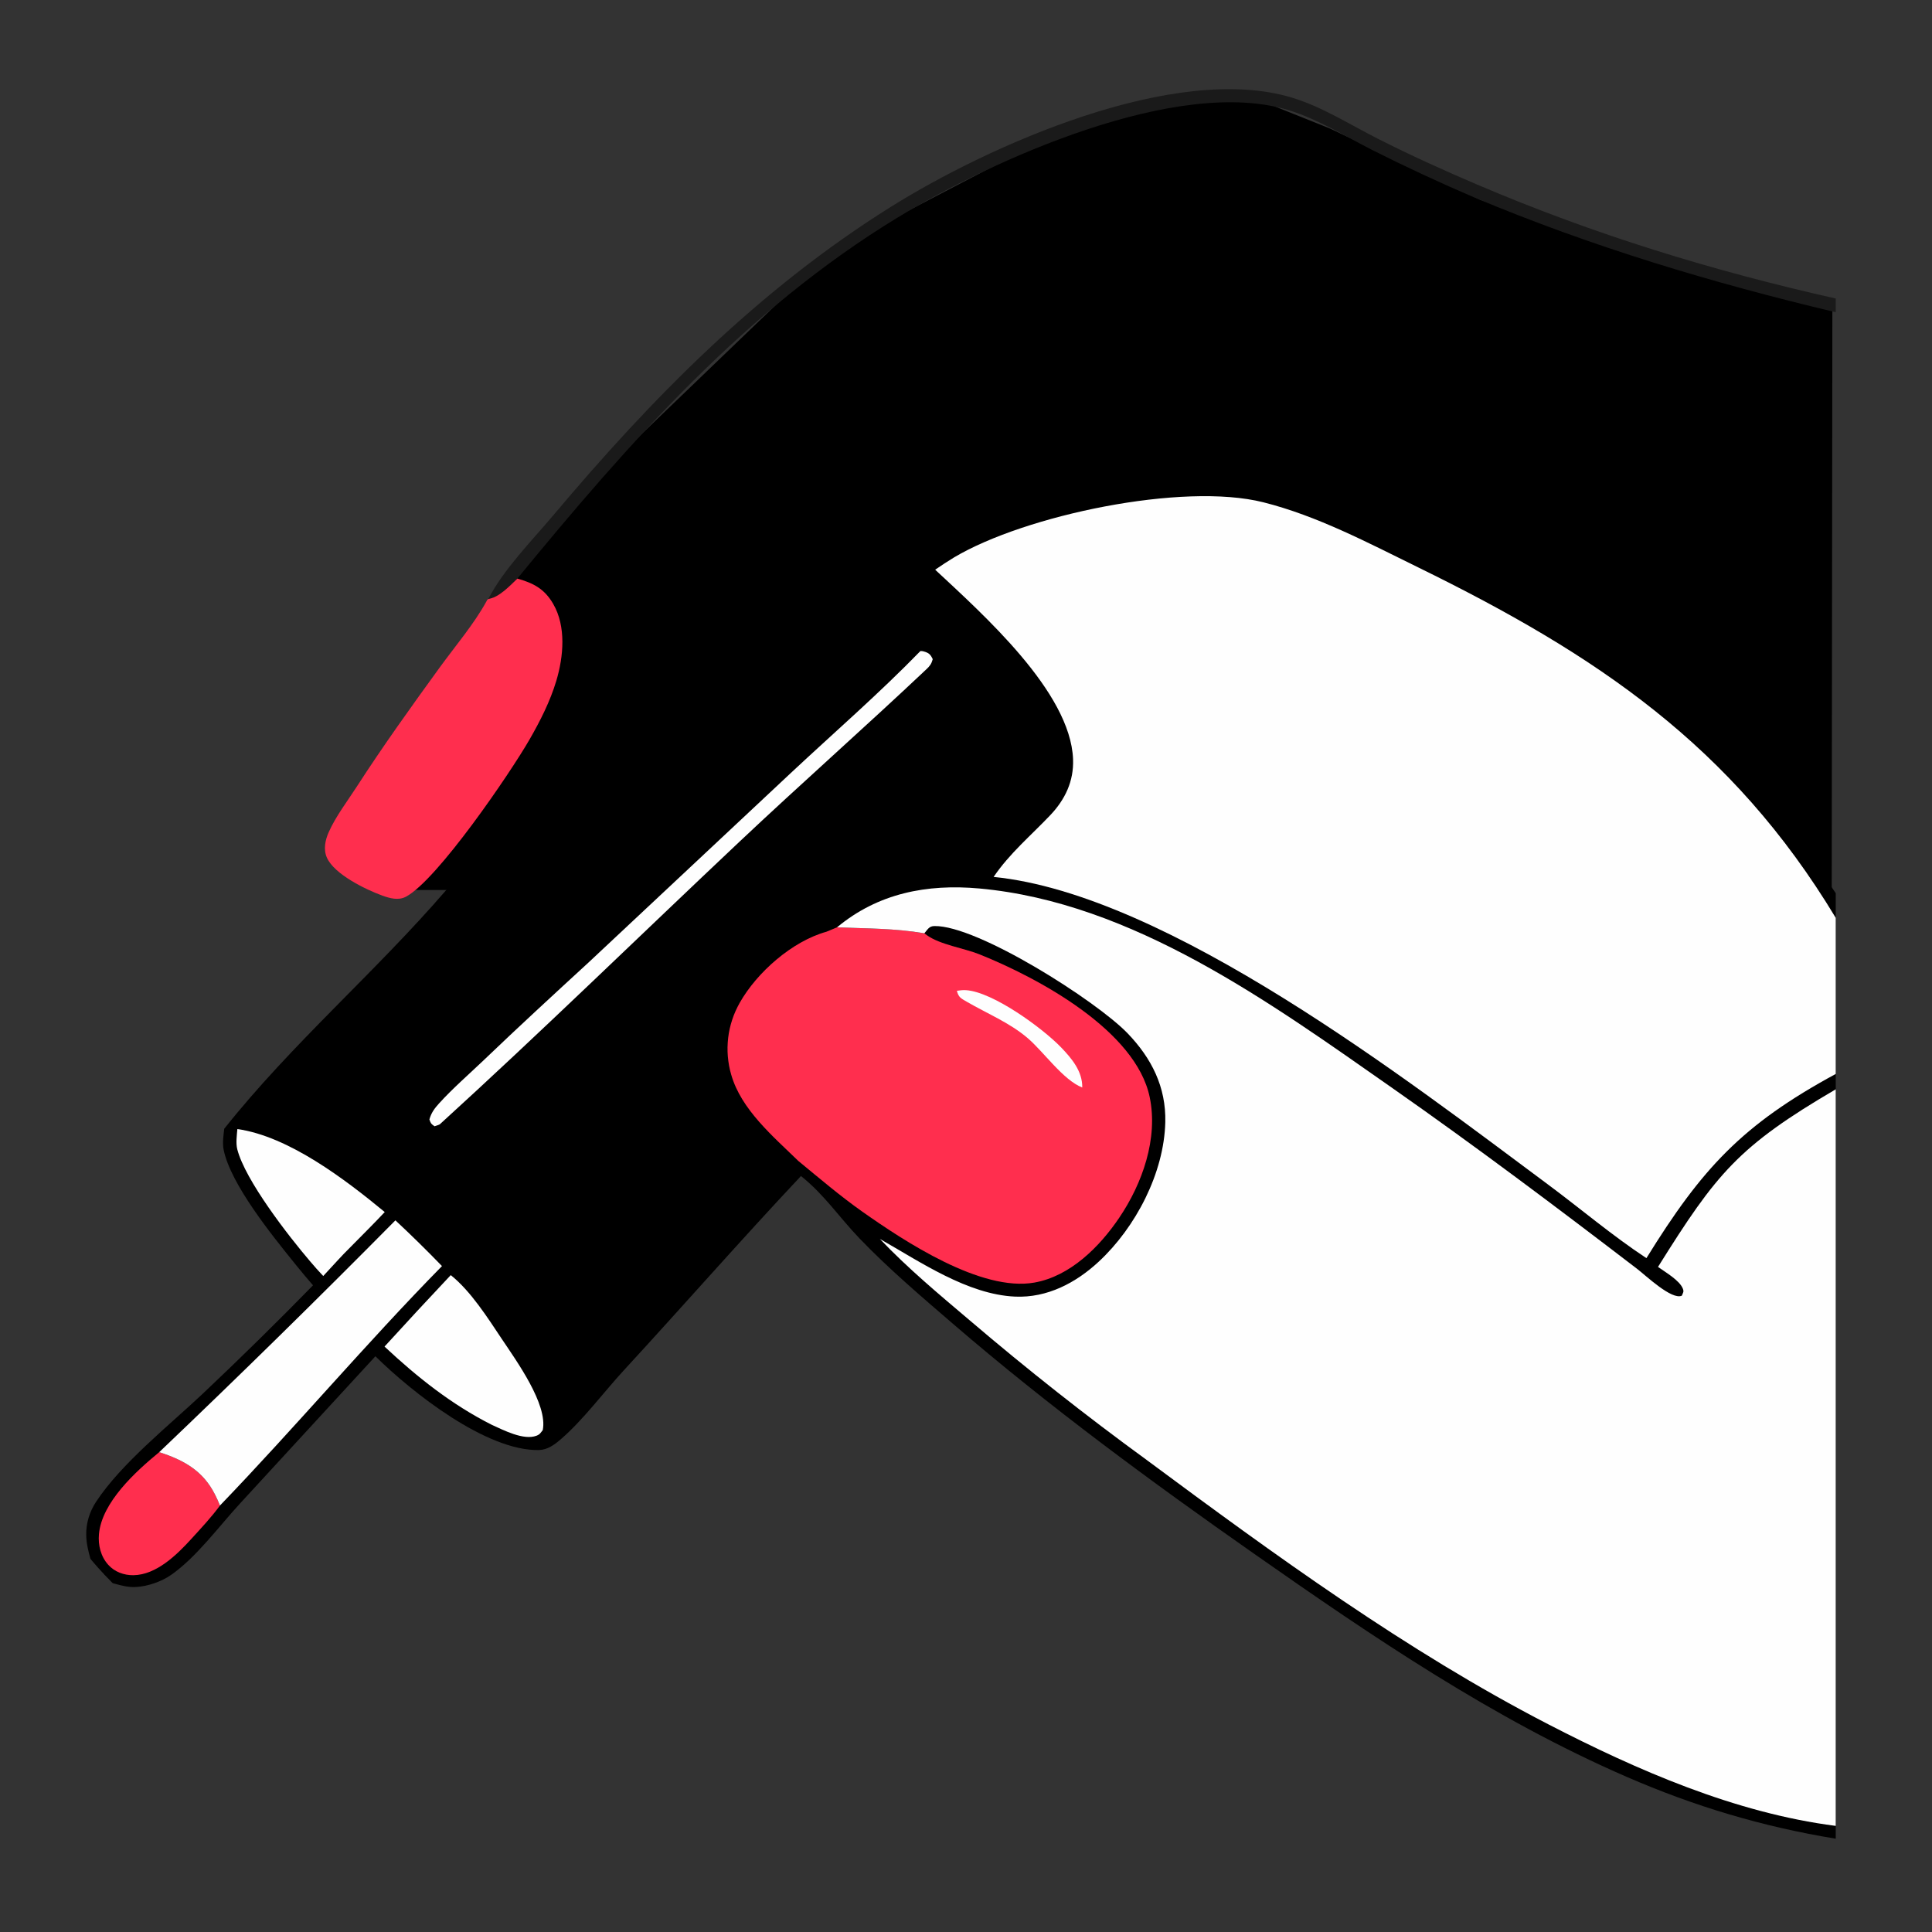
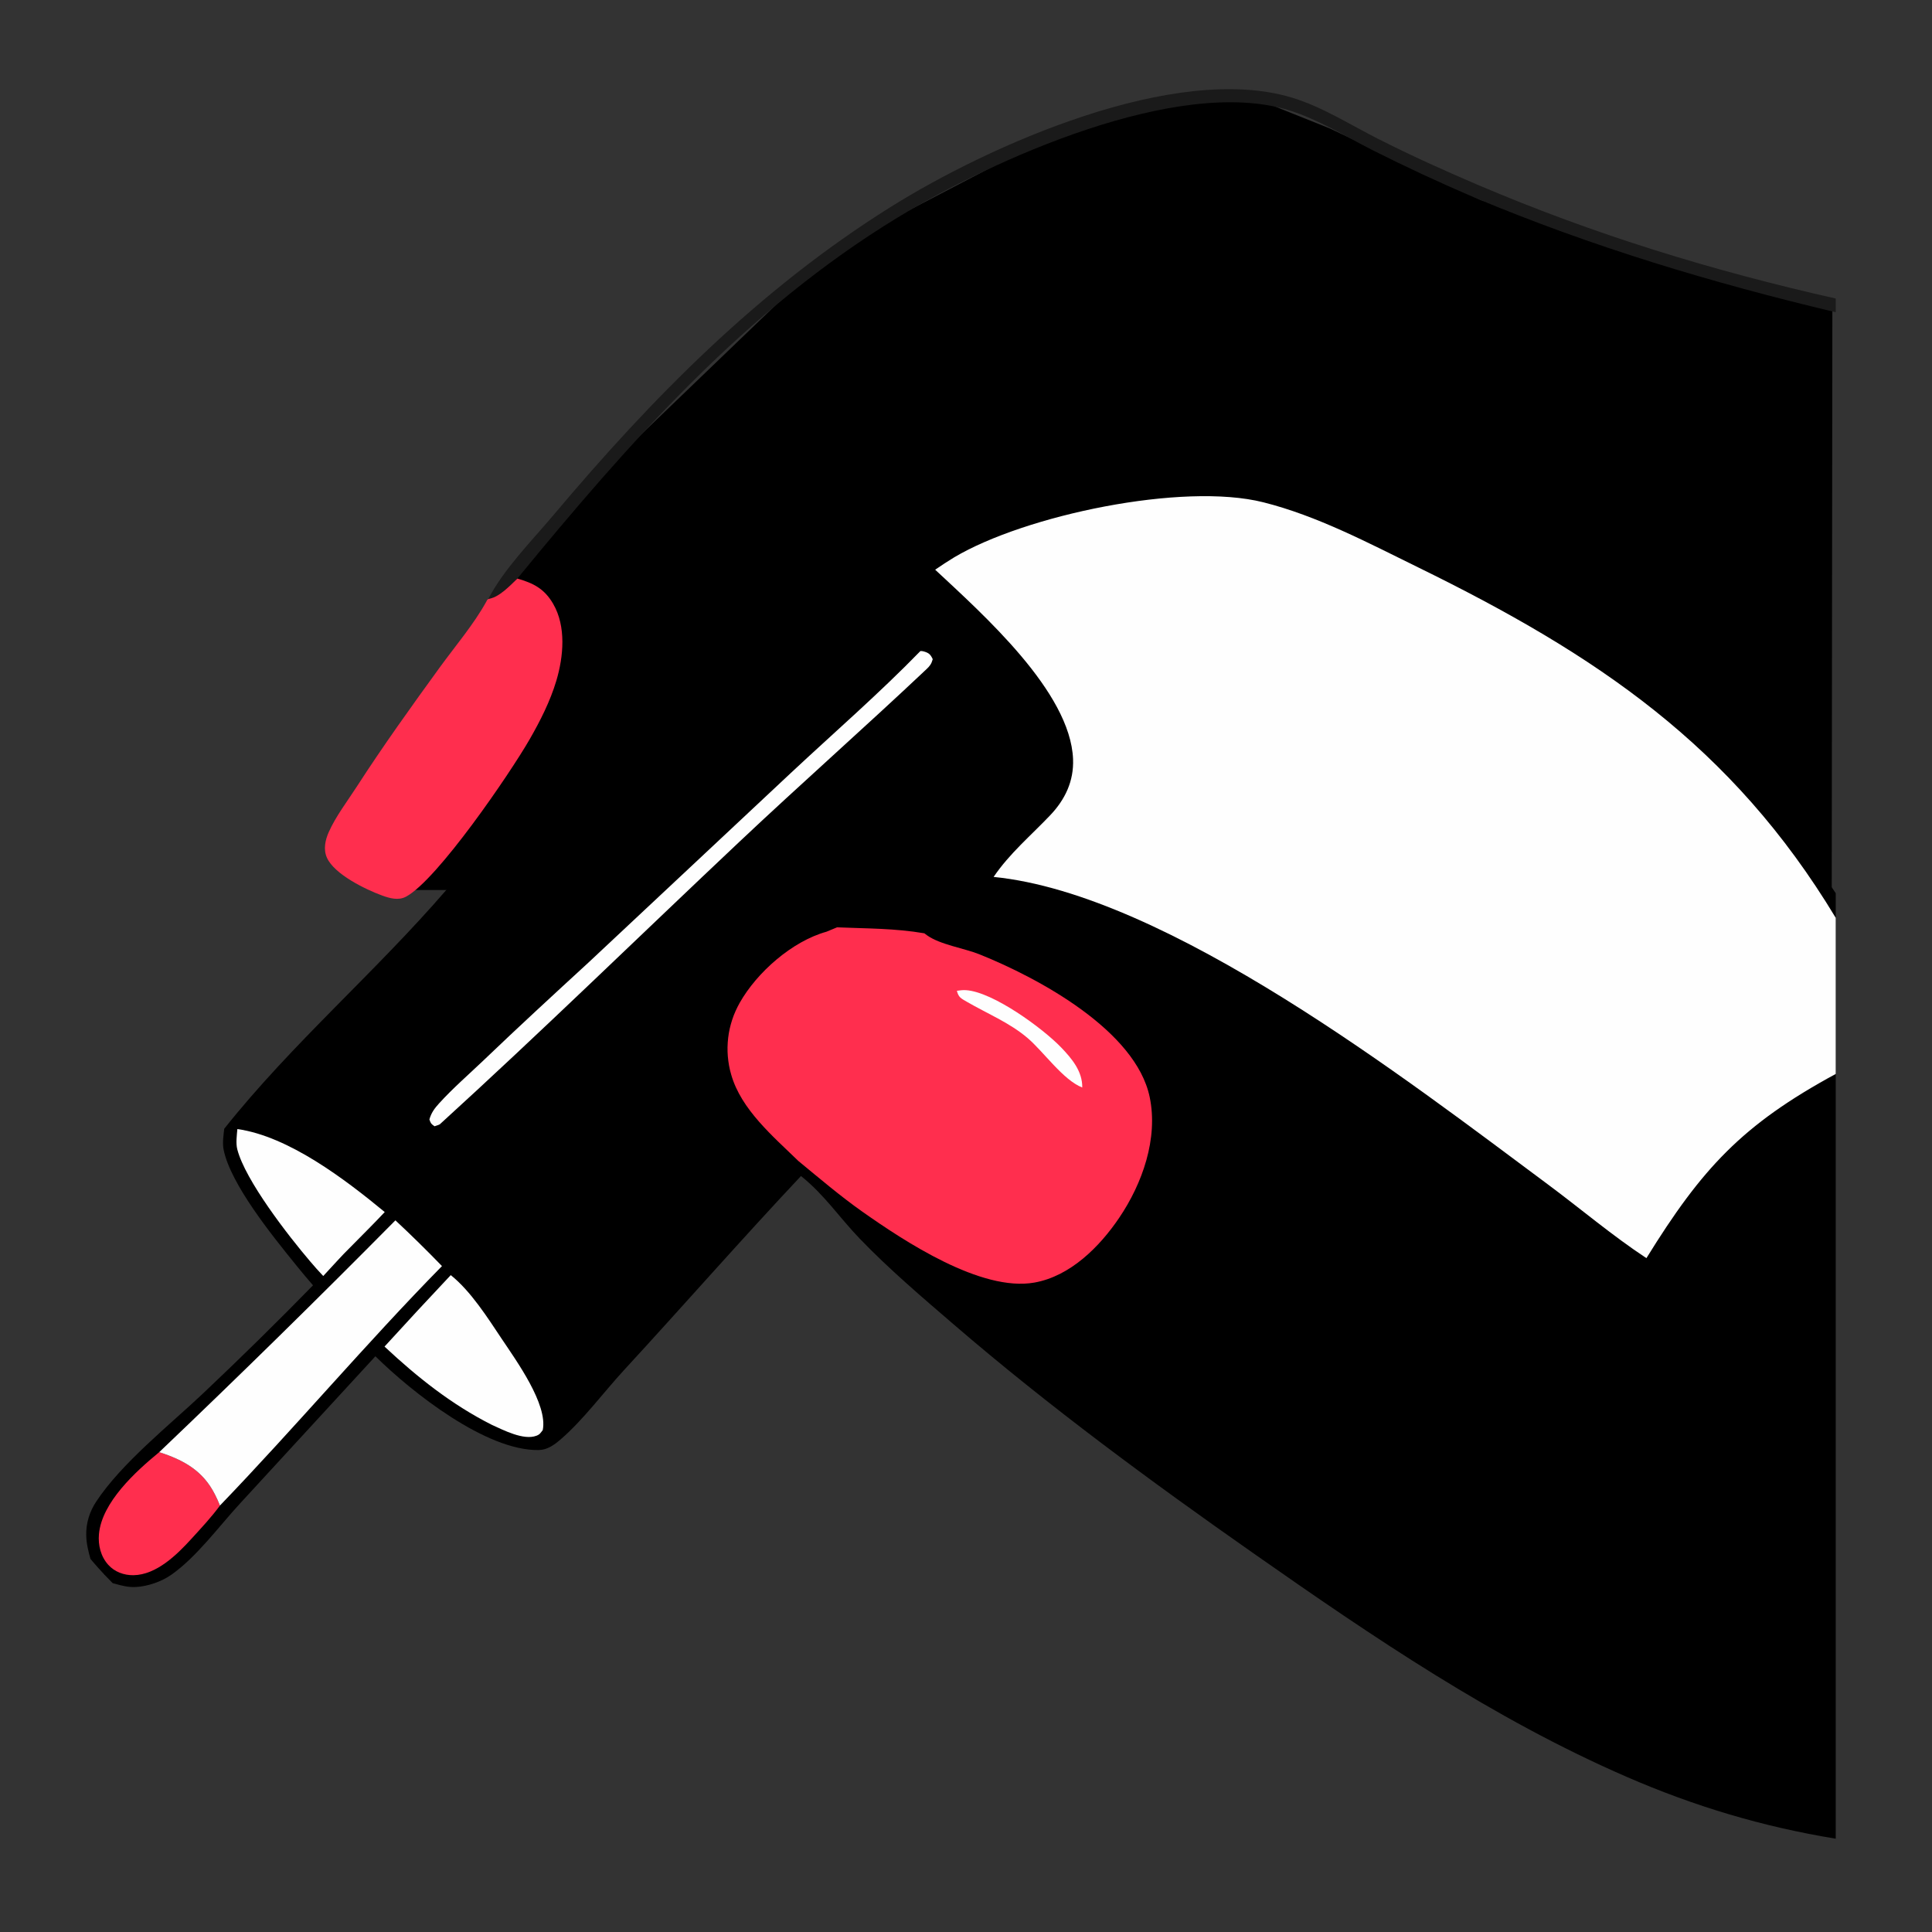
<svg xmlns="http://www.w3.org/2000/svg" width="65" height="65" viewBox="0 0 65 65" fill="none">
  <rect x="0" y="0" width="65" height="65" fill="#333333" stroke="none" />
  <path d="M49.821 6.732L61.648 10.368L61.592 61.434H60.072L52.356 58.525L42.612 52.373L29.771 42.473L26.842 39.229L18.845 48.178L17.606 48.513L15.409 47.618L12.593 45.381L7.468 51.086L4.934 52.988H3.526L3.019 51.925L3.526 50.527L4.934 48.905L10.847 43.367L8.932 40.962L7.862 38.837V37.774L16.592 29.944H13.72L13.213 28.546L16.592 20.1L19.127 16.968L28.025 8.41L36.811 3.824L41.824 3.153L44.752 4.327L49.821 6.732Z" fill="currentColor" />
  <path d="M16.427 20.154C16.951 19.144 17.869 18.222 18.6 17.354C21.952 13.371 25.516 9.75 29.964 6.964C33.265 4.897 39.537 2.089 43.474 3.287C44.495 3.598 45.424 4.197 46.373 4.676C47.459 5.226 48.58 5.733 49.7 6.211C53.617 7.884 57.606 9.11 61.761 10.043V10.505C57.592 9.514 53.571 8.307 49.617 6.65C48.45 6.151 47.301 5.617 46.168 5.047C45.261 4.584 44.343 4.012 43.368 3.71C39.622 2.55 33.37 5.391 30.201 7.318C25.081 10.433 21.156 14.895 17.405 19.466C17.148 19.711 16.792 20.098 16.427 20.154Z" fill="#1A1A1A" />
  <path d="M17.406 19.466C17.945 19.618 18.318 19.809 18.611 20.316C19.054 21.079 18.959 22.093 18.717 22.904C18.509 23.597 18.175 24.256 17.814 24.883C17.161 26.017 14.717 29.604 13.659 30.168C13.405 30.304 13.114 30.223 12.859 30.13C12.298 29.925 11.252 29.417 11 28.859C10.873 28.578 10.941 28.263 11.062 27.992C11.298 27.462 11.69 26.952 12.006 26.462C12.891 25.092 13.839 23.77 14.798 22.45C15.318 21.734 15.942 21.004 16.366 20.233C16.4 20.17 16.38 20.193 16.427 20.154C16.792 20.098 17.148 19.711 17.406 19.466Z" fill="#FF2E4E" />
  <path d="M25.875 23.297C22.67 26.43 19.532 28.973 15.025 29.931C12.642 32.697 9.813 35.12 7.544 37.976C7.519 38.204 7.478 38.459 7.525 38.686C7.762 39.845 9.157 41.569 9.934 42.529L9.966 42.569C10.15 42.797 10.339 43.022 10.531 43.243C9.322 44.48 8.088 45.693 6.83 46.882C5.697 47.952 4.089 49.225 3.234 50.524C3.012 50.861 2.894 51.243 2.901 51.648C2.906 51.926 2.969 52.179 3.043 52.446C3.144 52.57 3.434 52.908 3.792 53.264C3.815 53.27 3.838 53.276 3.861 53.282C4.111 53.352 4.32 53.407 4.583 53.392C4.97 53.371 5.432 53.212 5.752 52.989C6.609 52.393 7.367 51.351 8.079 50.579L12.63 45.63C13.86 46.845 16.359 48.818 18.127 48.785C18.414 48.78 18.646 48.612 18.856 48.432C19.62 47.775 20.296 46.855 20.983 46.108C22.982 43.938 24.928 41.714 26.948 39.566C27.739 40.198 28.233 40.953 28.922 41.67C29.898 42.686 31.01 43.633 32.078 44.552C35.285 47.313 38.734 49.852 42.201 52.28C46.179 55.067 50.245 57.833 54.722 59.778C57.015 60.775 59.294 61.456 61.761 61.861V61.43V36.649V36.132V30.879V30.05C60.547 28.24 59.295 26.529 57.697 25.027C54.431 21.959 50.203 19.724 46.143 17.869C44.866 17.285 43.555 16.658 42.166 16.389C38.49 15.674 33.455 17.281 30.408 19.343C28.735 20.475 27.313 21.891 25.875 23.297Z" fill="black" />
  <path d="M7.401 50.651C7.116 51.041 6.762 51.419 6.436 51.776C5.951 52.308 5.263 52.985 4.489 52.996C4.17 53 3.857 52.885 3.642 52.646C3.39 52.367 3.296 51.983 3.329 51.615C3.425 50.542 4.564 49.508 5.357 48.856C6.185 49.123 6.832 49.482 7.234 50.284C7.295 50.404 7.351 50.526 7.401 50.651Z" fill="#FF2E4E" />
  <path d="M7.986 37.986C9.716 38.23 11.62 39.686 12.944 40.778C12.572 41.176 12.181 41.559 11.799 41.949C11.479 42.262 11.181 42.604 10.875 42.93C10.724 42.771 10.578 42.608 10.437 42.44C9.705 41.584 8.25 39.711 7.983 38.667C7.93 38.458 7.968 38.199 7.986 37.986Z" fill="#FEFEFE" />
  <path d="M30.966 21.904C31.015 21.905 31.03 21.902 31.083 21.918C31.257 21.968 31.308 22.022 31.381 22.178C31.338 22.334 31.285 22.407 31.167 22.517C29.095 24.473 26.954 26.362 24.88 28.317C21.52 31.484 18.212 34.716 14.798 37.825C14.755 37.852 14.668 37.874 14.619 37.892C14.5 37.807 14.495 37.8 14.447 37.663C14.507 37.443 14.618 37.292 14.77 37.125C15.234 36.613 15.777 36.144 16.278 35.665C17.437 34.555 18.614 33.472 19.796 32.386L26.61 26.003C28.062 24.646 29.582 23.328 30.966 21.904Z" fill="#FEFEFE" />
  <path d="M15.165 42.9C15.841 43.439 16.409 44.339 16.888 45.056C17.369 45.777 18.438 47.25 18.26 48.115C18.184 48.21 18.168 48.257 18.05 48.303C17.616 48.469 16.939 48.114 16.547 47.937C15.194 47.255 14.036 46.332 12.937 45.304C13.673 44.496 14.416 43.695 15.165 42.9Z" fill="#FEFEFE" />
  <path d="M5.357 48.856C8.044 46.295 10.693 43.695 13.303 41.057C13.839 41.557 14.361 42.07 14.87 42.596C12.305 45.207 9.94 48.013 7.4 50.652C7.351 50.526 7.295 50.404 7.234 50.284C6.832 49.482 6.184 49.123 5.357 48.856Z" fill="#FEFEFE" />
  <path d="M27.805 31.347L28.162 31.199C29.161 31.241 30.107 31.23 31.099 31.4C31.129 31.422 31.157 31.445 31.187 31.466C31.627 31.782 32.433 31.9 32.947 32.105C34.95 32.907 38.214 34.675 38.68 36.91C38.971 38.305 38.433 39.821 37.654 40.972C36.996 41.945 36.011 42.936 34.801 43.151C33.006 43.469 30.429 41.763 29.011 40.764C28.265 40.237 27.564 39.639 26.859 39.059C26.007 38.229 24.935 37.33 24.6 36.153C24.586 36.103 24.572 36.053 24.56 36.003C24.549 35.952 24.538 35.901 24.528 35.85C24.519 35.799 24.511 35.748 24.504 35.696C24.497 35.645 24.492 35.593 24.487 35.541C24.483 35.489 24.48 35.437 24.478 35.386C24.477 35.334 24.476 35.282 24.477 35.23C24.478 35.178 24.48 35.126 24.484 35.074C24.488 35.022 24.492 34.97 24.498 34.919C24.504 34.867 24.512 34.816 24.52 34.764C24.529 34.713 24.539 34.662 24.55 34.611C24.562 34.561 24.574 34.51 24.588 34.46C24.602 34.41 24.617 34.36 24.633 34.311C24.649 34.261 24.666 34.212 24.685 34.164C24.704 34.115 24.724 34.067 24.745 34.02C24.766 33.972 24.788 33.925 24.812 33.879C24.835 33.832 24.86 33.786 24.885 33.741C25.466 32.713 26.65 31.668 27.805 31.347Z" fill="#FF2E4E" />
  <path d="M32.193 33.334C32.295 33.319 32.399 33.306 32.502 33.313C33.411 33.374 35.076 34.591 35.7 35.239C36.062 35.616 36.42 36.043 36.411 36.588C35.772 36.34 35.113 35.386 34.576 34.927C33.97 34.408 33.206 34.097 32.52 33.699C32.325 33.585 32.251 33.556 32.193 33.334Z" fill="#FEFEFE" />
  <path d="M31.463 19.167C31.672 19.022 31.884 18.884 32.101 18.752C34.485 17.334 39.79 16.216 42.504 16.899C44.318 17.355 46.04 18.269 47.711 19.088C53.713 22.029 58.268 25.085 61.761 30.879V36.132C58.612 37.84 57.257 39.313 55.392 42.329C54.239 41.569 53.174 40.663 52.066 39.84C47.393 36.368 39.287 30.086 33.429 29.503C33.971 28.706 34.675 28.121 35.333 27.428C35.834 26.901 36.13 26.282 36.102 25.542C36.015 23.271 33.054 20.655 31.463 19.167Z" fill="#FEFEFE" />
-   <path d="M28.161 31.199C29.538 30.053 31.183 29.732 32.949 29.892C38.111 30.361 42.747 33.74 46.855 36.614C49.653 38.572 52.366 40.612 55.076 42.687C55.377 42.917 56.242 43.746 56.583 43.592C56.623 43.488 56.661 43.464 56.617 43.354C56.507 43.075 56.023 42.797 55.782 42.624C57.752 39.471 58.491 38.564 61.761 36.649V61.43C58.377 60.996 55.082 59.557 52.081 58.007C47.325 55.55 42.866 52.299 38.583 49.122C36.538 47.632 34.553 46.066 32.629 44.425C31.587 43.542 30.545 42.673 29.602 41.683C30.964 42.454 32.553 43.553 34.152 43.623C35.232 43.67 36.196 43.162 36.968 42.445C38.211 41.29 39.165 39.462 39.205 37.753C39.233 36.574 38.746 35.606 37.938 34.766C36.891 33.677 32.885 31.125 31.433 31.156C31.253 31.16 31.208 31.275 31.099 31.4C30.106 31.23 29.161 31.241 28.161 31.199Z" fill="#FEFEFE" />
</svg>